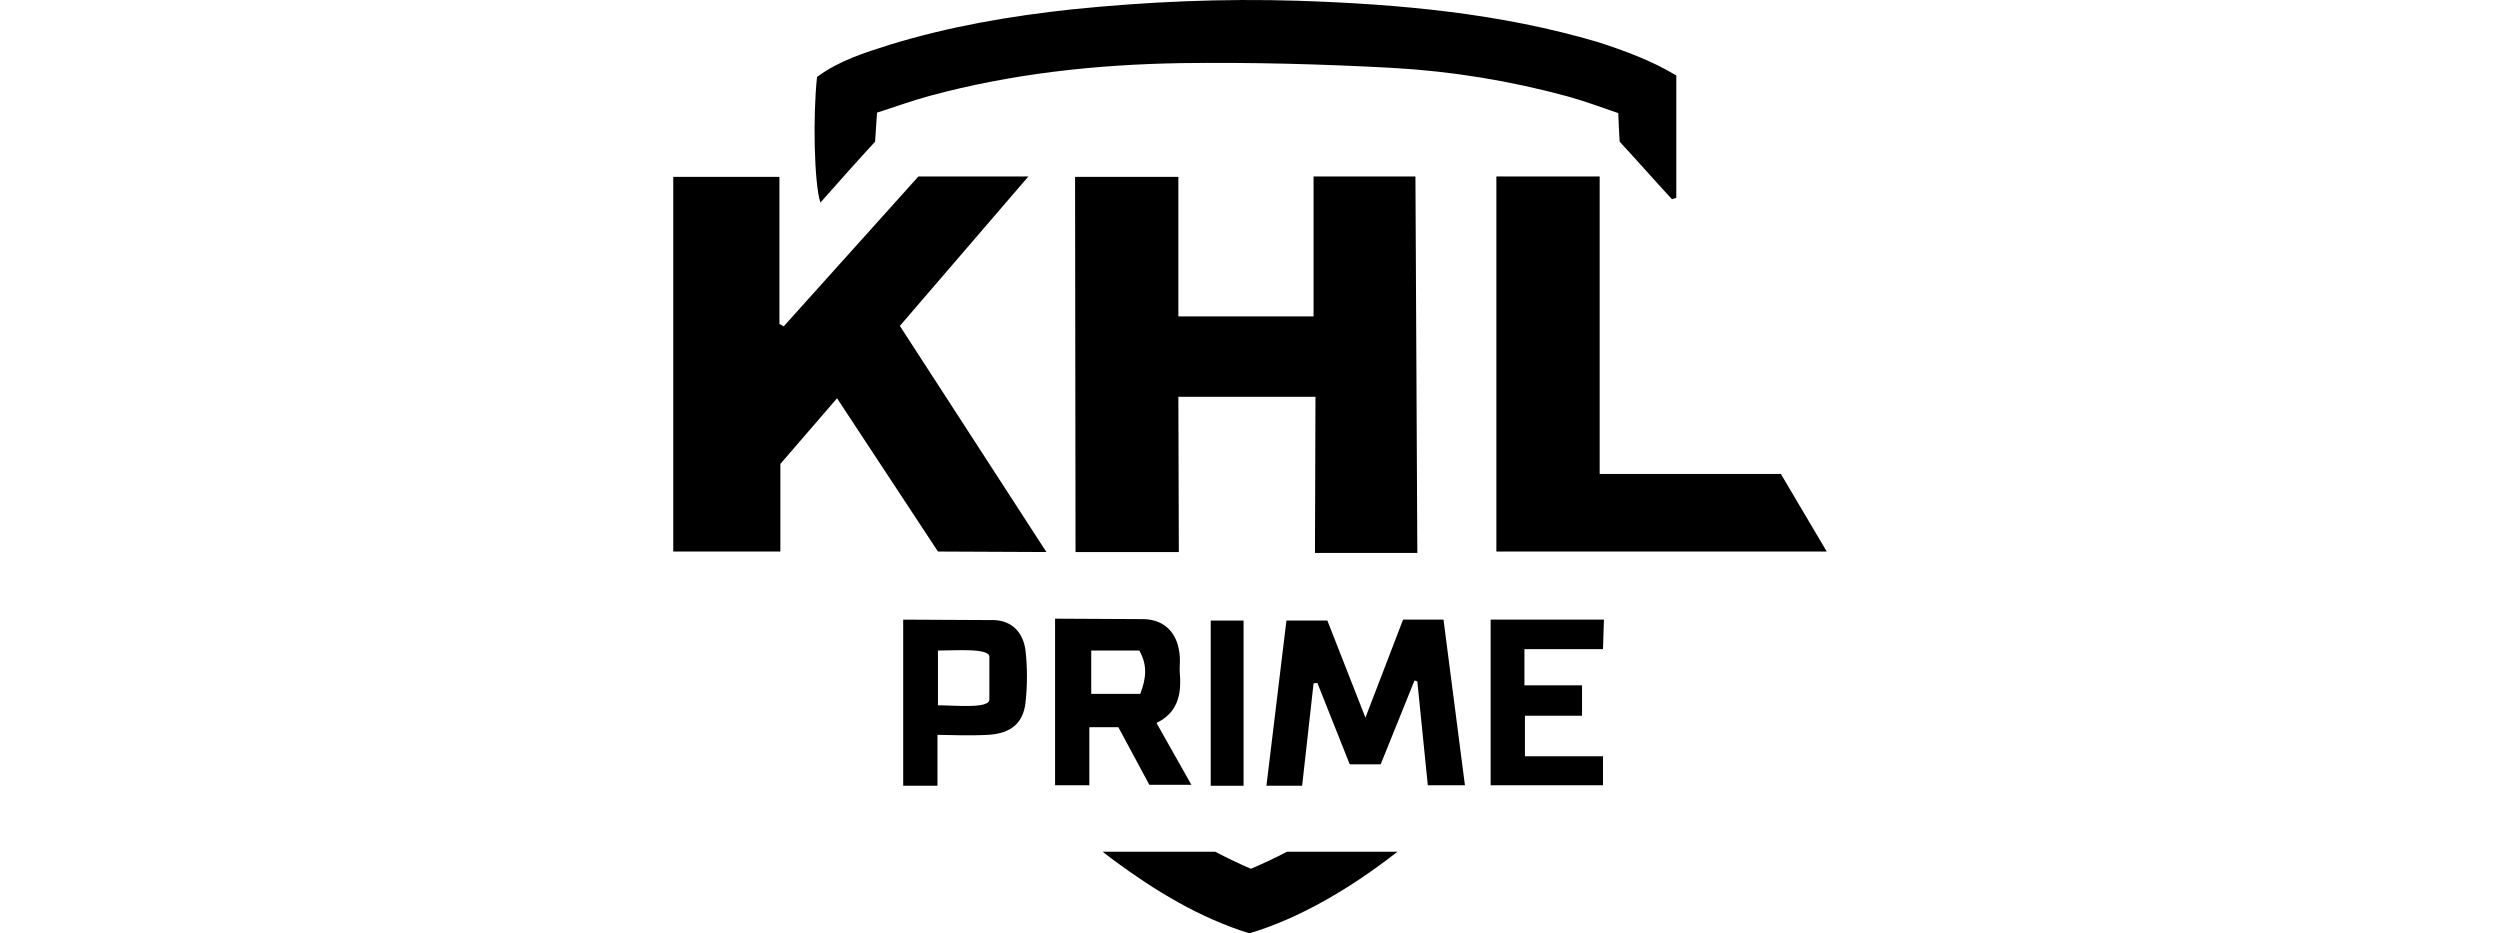
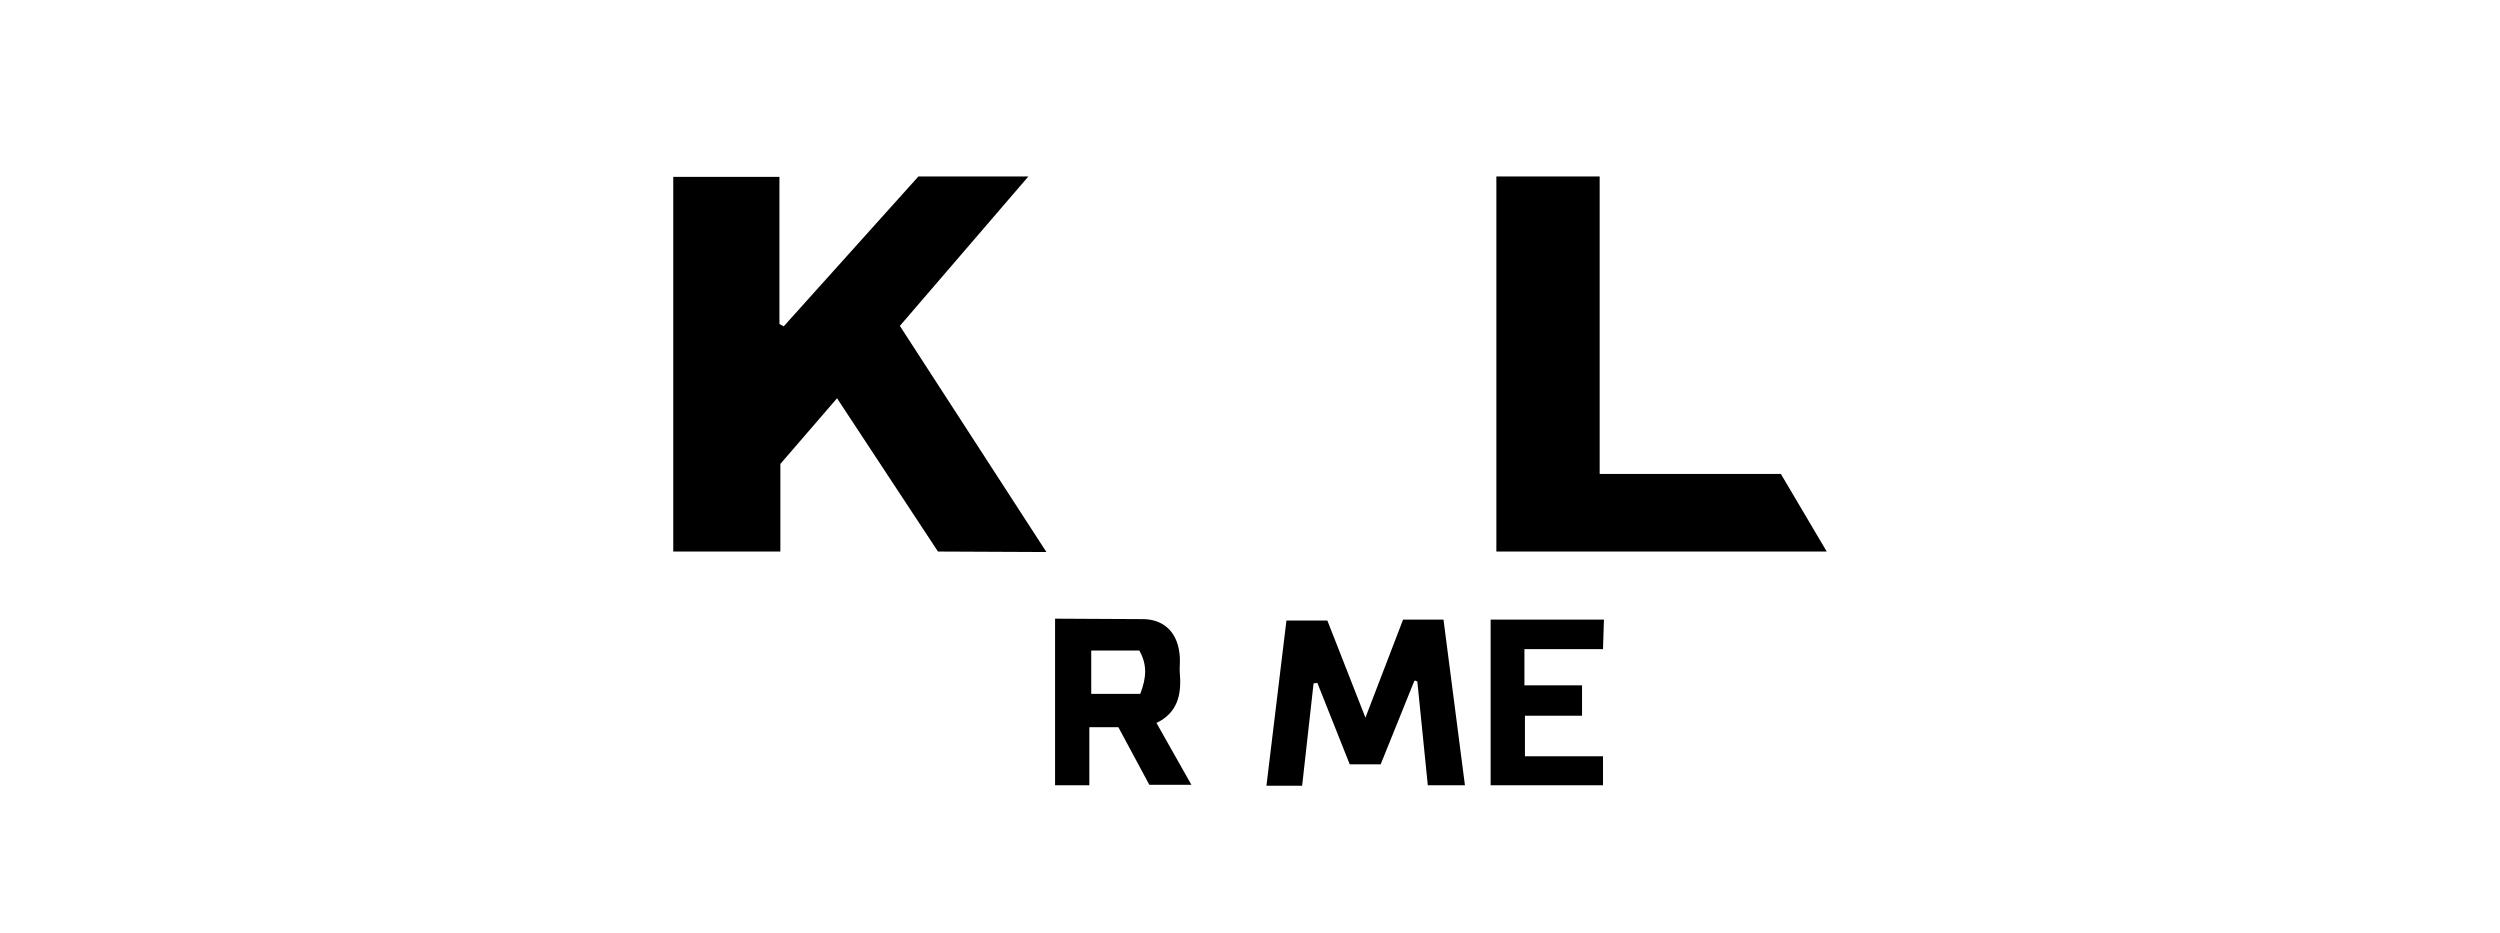
<svg xmlns="http://www.w3.org/2000/svg" width="75" height="28" viewBox="0 0 75 28" fill="none">
  <g clip-path="url(#clip0)">
-     <path d="M39.464 11.905H35.351L35.365 16.561H32.266L32.252 5.307H35.351V9.491H39.407V5.293H42.463L42.52 16.589H39.449L39.464 11.905Z" fill="black" />
    <path d="M30.852 5.293L26.996 9.777L31.392 16.561L28.139 16.546L25.111 11.948L23.411 13.918V16.546H20.198V5.307H23.383V9.72C23.426 9.748 23.468 9.763 23.511 9.791L27.553 5.293H30.852Z" fill="black" />
-     <path d="M50.289 2.265C50.289 3.536 50.289 4.736 50.289 5.935C50.246 5.949 50.203 5.964 50.16 5.978C49.632 5.407 49.118 4.821 48.59 4.25C48.575 3.993 48.561 3.736 48.547 3.393C48.047 3.222 47.547 3.036 47.033 2.893C45.305 2.422 43.548 2.136 41.763 2.036C39.649 1.922 37.536 1.865 35.422 1.894C32.88 1.936 30.352 2.208 27.881 2.879C27.353 3.022 26.853 3.207 26.311 3.379C26.296 3.679 26.268 3.936 26.253 4.25C25.725 4.821 25.182 5.435 24.611 6.078C24.425 5.492 24.383 3.507 24.511 2.308C25.168 1.822 25.939 1.579 26.71 1.337C28.481 0.794 30.309 0.48 32.166 0.28C34.422 0.051 36.679 -0.049 38.935 0.023C41.977 0.123 45.005 0.394 47.947 1.265C48.732 1.522 49.532 1.808 50.289 2.265Z" fill="black" />
    <path d="M44.891 5.293H47.99V14.218H53.426L54.802 16.546H44.891V5.293Z" fill="black" />
    <path d="M42.092 18.589H43.305L43.948 23.558H42.834L42.52 20.445C42.491 20.431 42.463 20.417 42.434 20.417L41.42 22.93H40.492L39.521 20.488C39.478 20.488 39.449 20.502 39.407 20.502L39.064 23.573H37.993L38.593 18.617H39.821L40.963 21.53L42.092 18.589Z" fill="black" />
    <path d="M31.652 18.56L34.337 18.574C34.979 18.603 35.351 19.031 35.394 19.703C35.408 19.874 35.379 20.031 35.394 20.202C35.451 20.845 35.322 21.388 34.694 21.688L35.742 23.544H34.48L33.551 21.816H32.68V23.558H31.652V18.56ZM34.208 20.817C34.394 20.331 34.422 19.945 34.18 19.517C33.723 19.517 33.237 19.517 32.737 19.517C32.737 19.974 32.737 20.402 32.737 20.817C33.251 20.817 33.708 20.817 34.208 20.817Z" fill="black" />
-     <path d="M28.124 22.045V23.573H27.096V18.589L29.838 18.603C30.366 18.631 30.695 18.974 30.766 19.517C30.823 20.031 30.823 20.559 30.766 21.073C30.695 21.702 30.324 22.002 29.652 22.045C29.395 22.059 29.124 22.059 28.867 22.059L28.124 22.045ZM29.681 19.703C29.681 19.434 28.66 19.517 28.139 19.517V21.159C28.66 21.159 29.681 21.267 29.681 20.988C29.681 20.545 29.681 20.217 29.681 19.703Z" fill="black" />
    <path d="M44.719 18.589H48.118L48.09 19.474H45.733V20.559H47.461V21.473H45.748V22.687H48.09V23.558H44.719V18.589Z" fill="black" />
-     <path d="M37.307 23.573H36.322V18.617H37.307V23.573Z" fill="black" />
-     <path d="M33.077 25.552C33.19 25.64 33.304 25.726 33.419 25.812C34.667 26.733 35.989 27.534 37.479 28C38.97 27.558 40.517 26.654 41.923 25.552H38.61C38.259 25.736 37.898 25.907 37.526 26.063C37.159 25.905 36.803 25.734 36.458 25.552H33.077Z" fill="black" />
  </g>
  <defs>
    <clipPath id="clip0">
      <rect width="75" height="28" fill="white" />
    </clipPath>
  </defs>
</svg>